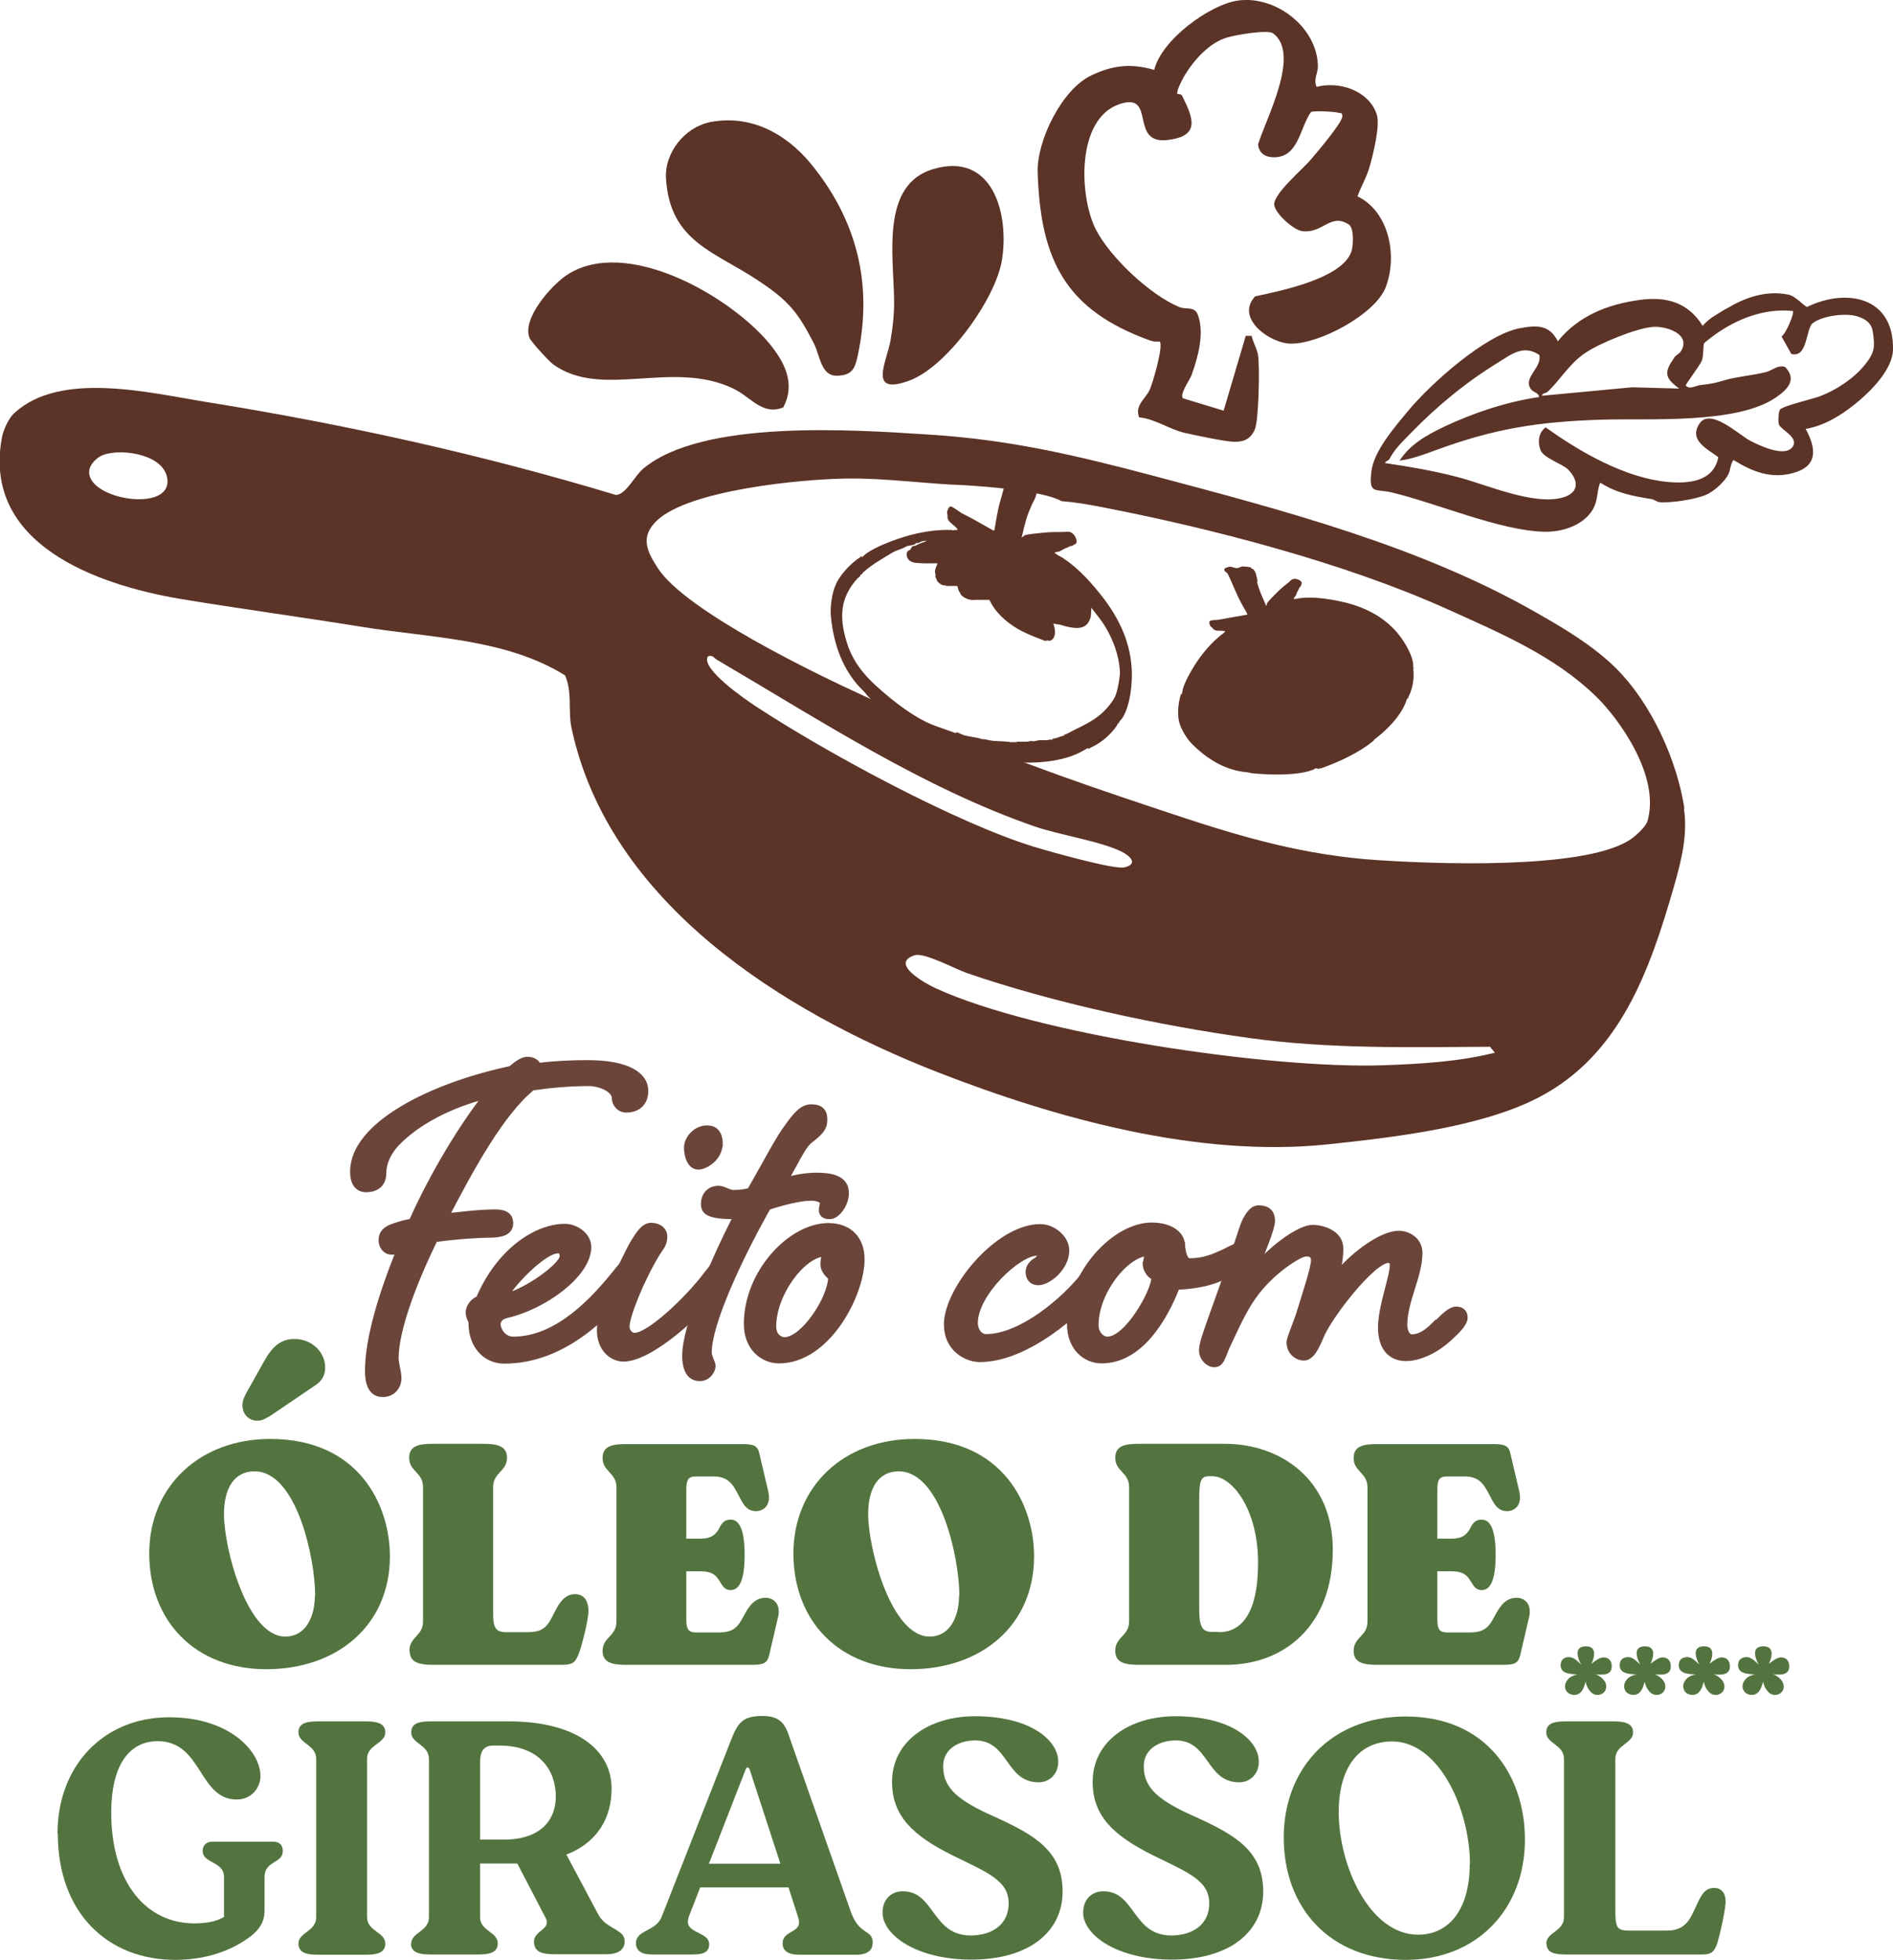
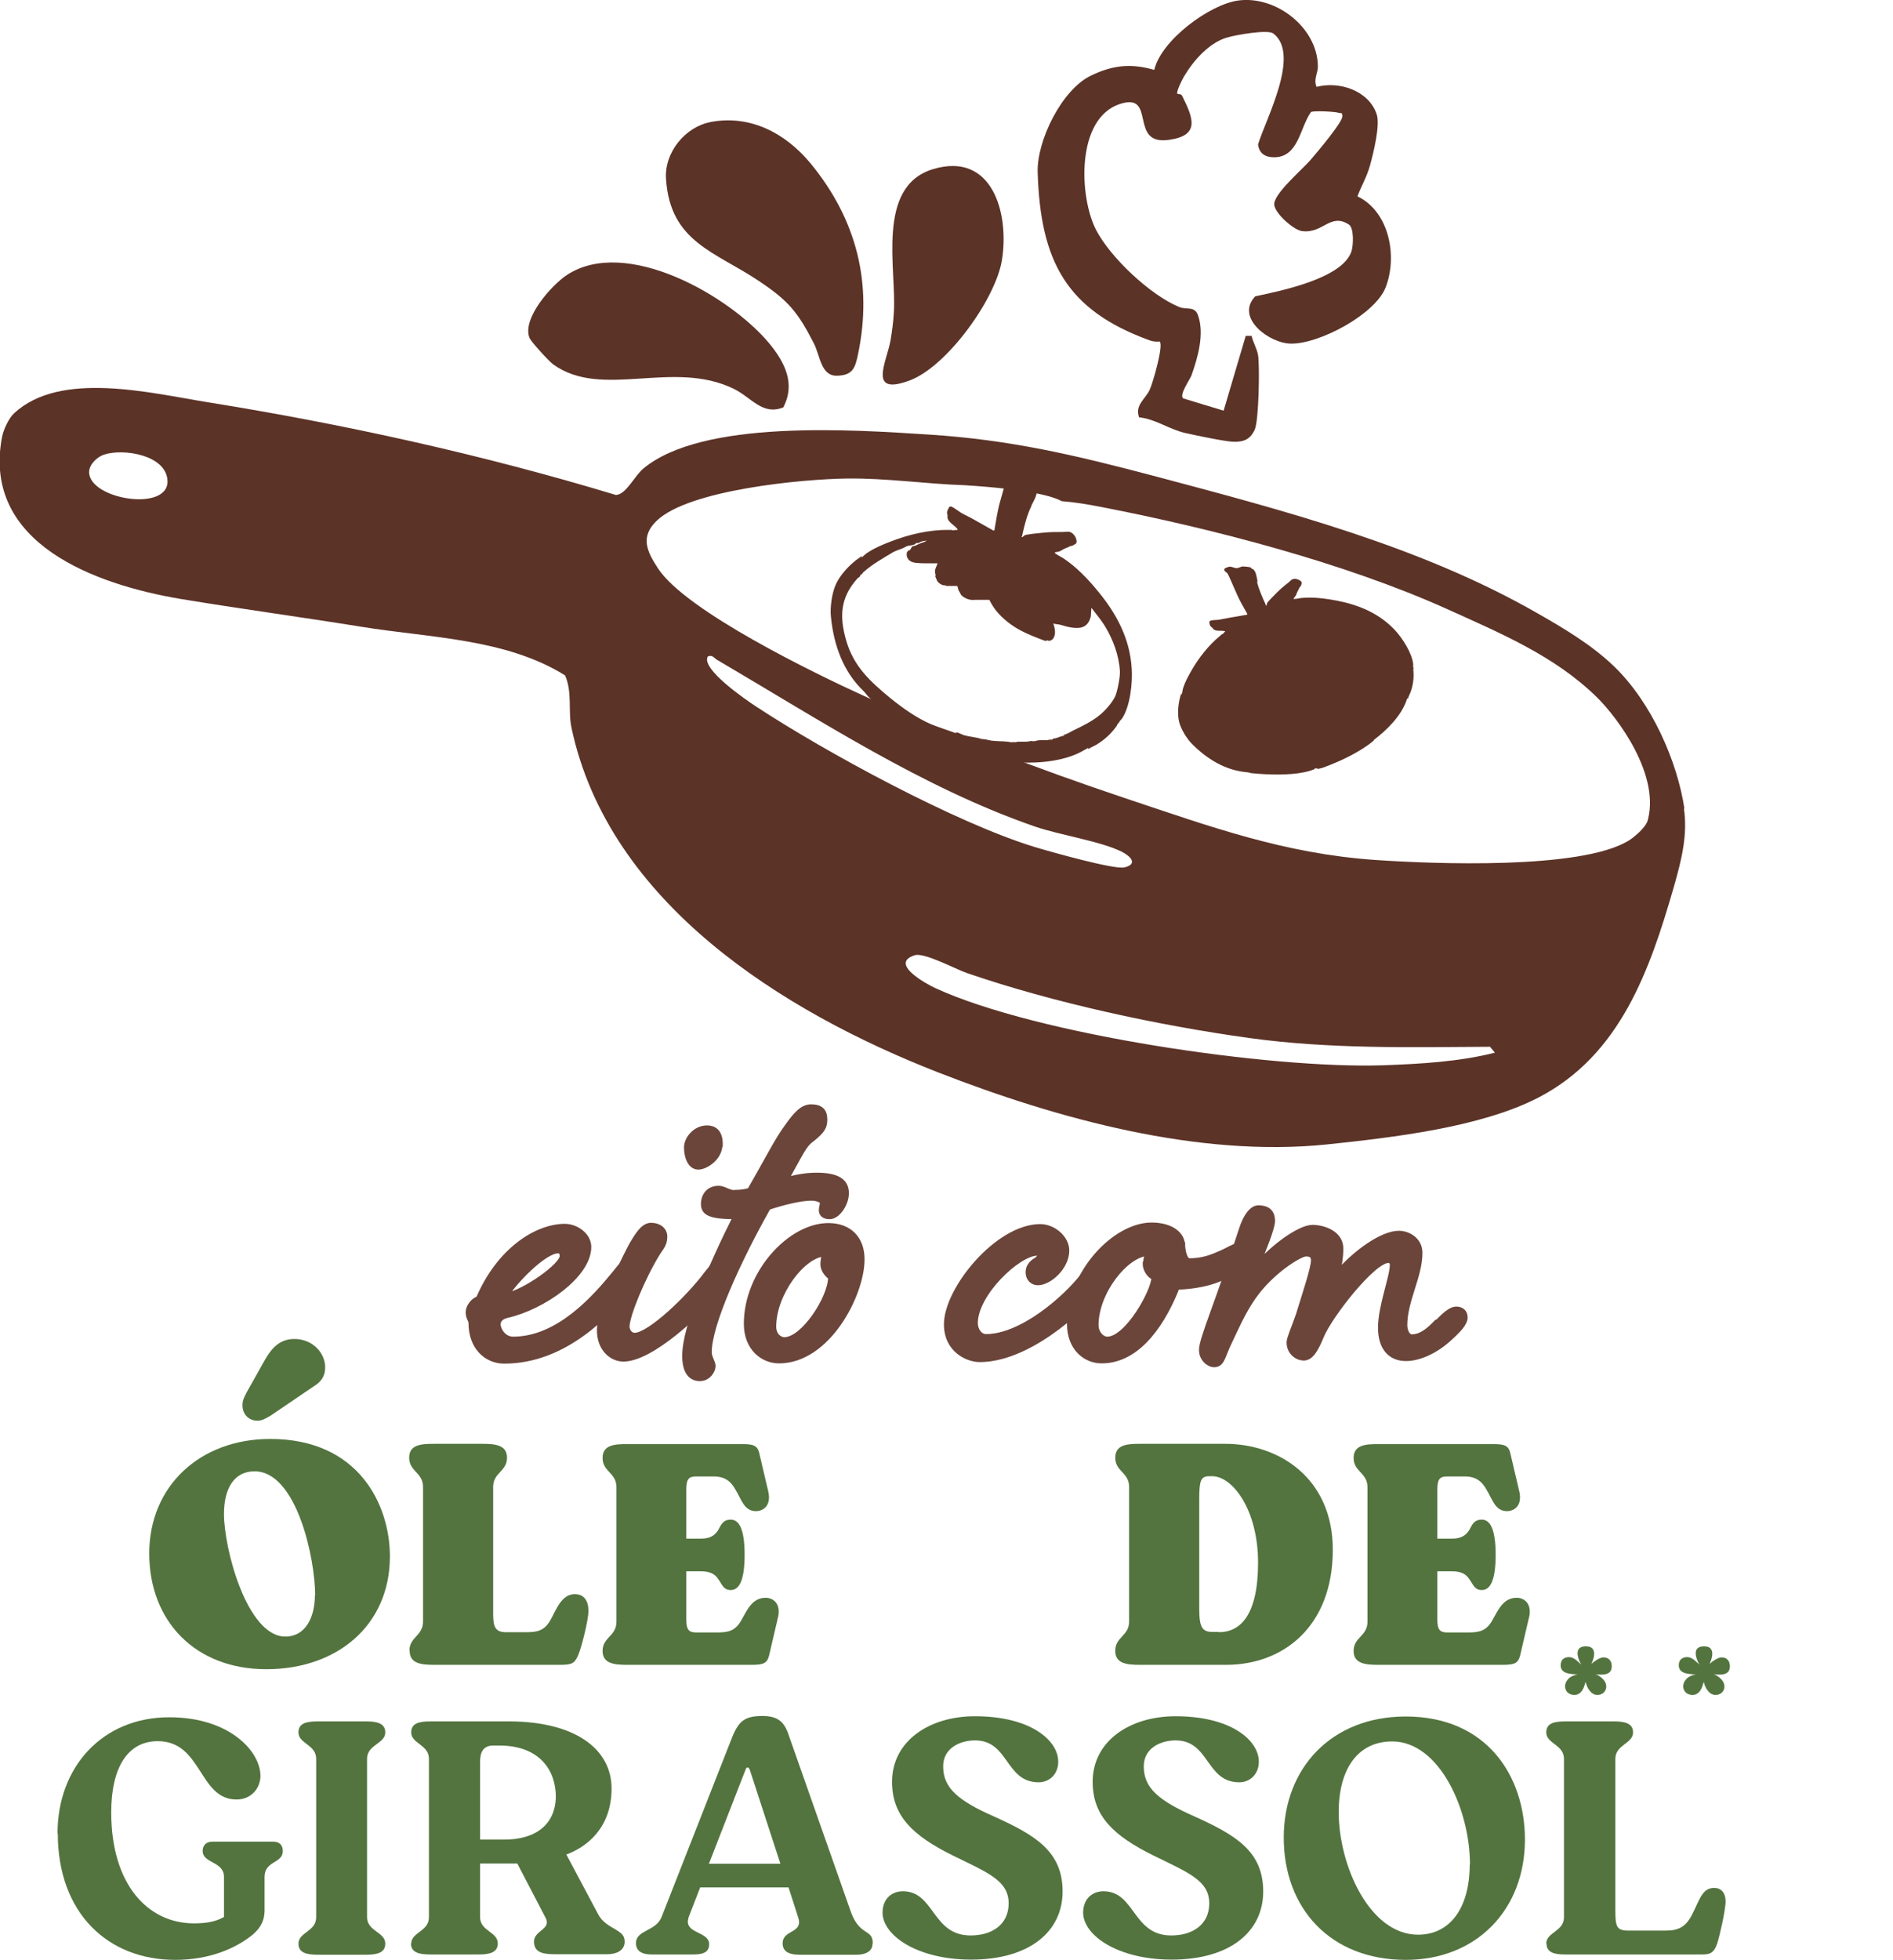
<svg xmlns="http://www.w3.org/2000/svg" id="Layer_2" data-name="Layer 2" viewBox="0 0 73.7 76.26">
  <defs>
    <style>
      .cls-1 {
        fill: #53743f;
      }

      .cls-2 {
        opacity: .91;
      }

      .cls-3, .cls-4 {
        fill: #5c3327;
      }

      .cls-4 {
        stroke: #5c3327;
        stroke-miterlimit: 10;
        stroke-width: .2px;
      }
    </style>
  </defs>
  <g id="Camada_1" data-name="Camada 1">
    <g>
      <path class="cls-3" d="M51.26,3.38c.88-.23,2.03.14,2.34,1.07.14.42-.13,1.51-.26,1.98s-.33.78-.49,1.21c1.25.6,1.57,2.36,1.09,3.56-.42,1.04-2.58,2.19-3.68,2.17-.82,0-2.19-1-1.39-1.84.98-.21,3.41-.69,3.75-1.76.07-.23.1-.89-.1-1.03-.73-.48-1.01.37-1.84.25-.32-.05-1.03-.67-1.07-1.02-.04-.43,1.13-1.4,1.45-1.79.22-.26,1.2-1.41,1.2-1.65,0-.18-.05-.11-.14-.14-.15-.05-.99-.09-1.08-.03-.44.62-.48,1.76-1.44,1.76-.34,0-.58-.15-.62-.5.3-.99,1.67-3.51.59-4.32-.22-.16-1.45.06-1.76.15-.72.19-1.34.9-1.71,1.52-.08.14-.28.53-.27.67,0,.03.15,0,.19.08.44.88.71,1.55-.5,1.72-1.61.24-.46-1.88-1.93-1.39-1.7.57-1.58,3.6-.92,4.89.56,1.08,2.12,2.55,3.25,3.01.27.11.59-.05.72.31.26.72,0,1.64-.25,2.34-.07.19-.48.74-.33.9l1.58.48.86-2.91h.23c.05.24.22.53.25.75.07.42.03,2.57-.13,2.9-.17.37-.42.48-.82.47-.29,0-1.53-.26-1.88-.34-.65-.15-1.17-.55-1.8-.61-.18-.47.25-.72.41-1.07.12-.25.55-1.74.39-1.88-.14.01-.27,0-.4-.05-3.25-1.18-4.24-3.09-4.35-6.53-.04-1.23.94-3.23,2.08-3.77.85-.41,1.56-.48,2.46-.22.27-1.16,2.16-2.55,3.27-2.7,1.46-.2,3.09,1.05,3.1,2.57,0,.25-.18.51-.05.79Z" />
      <path class="cls-3" d="M27.65,4.75c1.57-.3,2.94.44,3.91,1.61,1.79,2.18,2.43,4.67,1.84,7.45-.11.52-.21.8-.83.81-.62,0-.64-.8-.89-1.27-.62-1.21-.99-1.65-2.11-2.4-1.72-1.16-3.48-1.52-3.64-3.99-.07-1.02.74-2.02,1.73-2.21Z" />
      <path class="cls-3" d="M30.5,15.85c-.81.33-1.24-.38-1.93-.72-2.38-1.16-5.13.42-7.03-.95-.17-.12-.85-.87-.92-1.02-.32-.76.87-2.08,1.45-2.46,2.3-1.51,6.33.81,7.87,2.65.61.74,1.04,1.57.56,2.49Z" />
      <path class="cls-3" d="M36.33,6.58c2.3-.69,2.97,1.71,2.68,3.53-.24,1.52-2.15,4.17-3.61,4.7-1.63.6-.88-.72-.73-1.56.06-.36.11-.72.13-1.09.11-1.69-.71-4.91,1.53-5.58Z" />
-       <path class="cls-3" d="M67.2,12.02c.72-.43,1.51-.73,2.41-.56.3.05.65.48.75.48,1.56-.75,3.38-.37,3.34,1.66-.01.79-.91,1.67-1.5,2.14-.57.45-1.17.82-1.9.95.41.75.49,1.44-.47,1.71-.87.25-1.61-.05-2.34-.5-.12.15-.11.35-.19.53-.13.3-.57.69-.87.82-.4.18-1.38.33-1.82.29-.11-.01-.2-.1-.31-.12-.74-.12-1.36-.23-2-.64-.12.29-.09.6-.22.91-.31.71-1.21,1.02-1.95,1-1.7-.03-4.19-1.11-5.95-1.53-.65-.15-.89.09-.79-.8.09-.81.91-1.74,1.43-2.37.87-1.05,3.02-2.98,4.36-3.22.64-.12,1.15-.14,1.47.51.8-.99,1.94-1.44,3.19-1.61,1.03-.14,1.88.09,2.45,1.01.25-.3.58-.46.9-.66ZM69.78,12.1c-1.08-.11-2.14.3-3.01.92-.06.04-.41.31-.42.33-.05.09-.02.48-.09.68-.07.18-.63.91-.63.97.16.18.38,0,.59-.02.47-.05.56-.08.94-.19.45-.13,1.11-.19,1.59-.31.24-.06.48-.3.75-.2.47.49.1.87-.35,1.18-1.53,1.06-4.96.81-6.81.87-2.48.08-4.17.35-6.45,1.19-.44.16-.94.35-1.4.4.43-.65,1.06-.99,1.74-1.32,1.15-.54,2.44-.97,3.69-1.15-.02-.2-.25-.16-.35-.36-.23-.44.47-.79.36-1.28-.62-.41-1.08-.03-1.61.3-1.27.78-2.37,1.69-3.41,2.76-.35.36-.61.6-.82,1-.02.04-.2.11-.16.15.91.13,1.88.3,2.77.53,1.15.29,2.99,1.13,4.14.81.66-.19.63-.68.19-1.11-.21-.2-.93-.43-1.05-.73s-.09-.69.2-.89c1.32.95,3.08,1.96,4.72,2.12.83.08,1.81,0,2-.96-.42-.32-1.16-.65-.74-1.3s1.54.43,1.98.66c.37.19,1.33.65,1.64.25.29-.37-.44-.67-.52-.88-.04-.11-.02-.5.04-.58.09-.14,1.29-.42,1.55-.52.64-.24,1.32-.69,1.75-1.22.38-.47.41-.69.31-1.31-.06-.33-.28-.48-.6-.58-.45-.14-1.34-.03-1.73.26-.28.2-.19,1.38-.84,1.2l-.38-.68c.15-.07.53-.92.43-1ZM65.19,13.9c.06-.08.2-.13.27-.26.37-.65-.6-.96-1.11-.92-.65.05-2.12.65-2.67,1.04-.6.42-.92,1-1.41,1.47-.09.09-.21.04-.24.17l3.51-.33,1.84.05c-.59-.42-.59-.65-.19-1.21Z" />
      <path class="cls-3" d="M65.58,31.47c-.27-1.81-1.26-4.13-2.77-5.57-.85-.81-1.92-1.45-2.94-2.03-4.56-2.62-9.9-4.01-14.94-5.35-3.03-.8-5.59-1.41-8.76-1.61-2.96-.19-8.81-.6-11.12,1.32-.35.29-.67,1.01-1.07,1.03-5.19-1.57-10.55-2.75-15.9-3.61-2.24-.36-5.73-1.24-7.53.43-.21.19-.42.65-.47.92-.8,4.17,3.68,5.75,6.92,6.3,2.35.39,4.73.71,7.08,1.09,2.65.43,5.61.45,7.92,1.89.29.66.11,1.39.25,2.04,1.45,6.82,8.23,11.05,14.28,13.41,4.62,1.8,10.13,3.32,15.14,2.8,2.56-.27,5.97-.66,8.22-1.82,3.19-1.65,4.34-4.95,5.28-8.21.3-1.05.54-2.01.39-3.04ZM3.47,18.37c0-.3.31-.59.58-.68.75-.25,2.41.01,2.47,1,.08,1.25-3.05.75-3.05-.32ZM27.57,25.54c.16-.07.23.06.34.13,3.96,2.32,8.01,4.98,12.38,6.49.95.33,2.56.57,3.38.98.34.17.65.48.11.61-.39.1-2.96-.63-3.52-.8-3.06-.94-8.12-3.68-10.84-5.47-.35-.23-2.16-1.46-1.86-1.94ZM53.86,41.45c-4.37.15-13.48-1.18-17.44-3-.37-.17-1.81-.96-.81-1.28.37-.12,1.57.53,2.03.69,3.37,1.16,7.46,2.04,11,2.53,3.1.43,6.24.36,9.37.34l.19.23c-1.36.35-2.92.44-4.34.49ZM64.12,31.99c-.08.23-.52.61-.73.73-1.86,1.12-7.56.9-9.87.74-3.54-.25-6.38-1.29-9.68-2.39-3.52-1.18-6.82-2.44-10.18-3.98-1.93-.88-6.95-3.31-8.04-4.97-.44-.67-.7-1.23-.06-1.85,1.24-1.21,5.67-1.63,7.42-1.65,1.53-.02,3.06.21,4.58.26,2.54.16,3.45.44,3.77.62.52.04,1.05.13,1.56.23,4.29.83,9.45,2.17,13.43,3.96,2.1.95,4.21,1.83,5.85,3.44.77.75,2.54,3.07,1.95,4.89Z" />
      <path class="cls-3" d="M48.94,22.64c.07.3.2.58.33.87,0,.02.02.04.02.06.04-.02.03-.07.04-.1.03-.06.3-.33.37-.4.15-.15.29-.27.46-.4.11-.09.14-.17.31-.14.07.01.22.08.21.16,0,.02-.03.1-.04.12,0,.02-.03.02-.04.04-.03.05-.03.07-.07.14-.04.06-.05.13-.08.18-.03.05-.07.08-.09.13.02.02.24-.02.29-.03.47-.05.97.02,1.44.11.85.17,1.62.5,2.22,1.14.29.31.67.9.71,1.33,0,.06-.01.12.02.18h-.02s.01.07.01.1c.02.28-.02.55-.12.82-.03.08-.08.16-.1.25l-.02-.03s-.03.07-.04.11c-.22.6-.76,1.13-1.26,1.51v.02s-.04.03-.06.05c-.53.43-1.31.79-1.95,1.02-.06.02-.13.02-.18.05v-.03s-.12,0-.12,0v.03c-.13.05-.26.09-.41.12-.58.12-1.38.1-1.99.04-.08,0-.13-.03-.22-.04-.85-.07-1.56-.51-2.15-1.1-.2-.2-.43-.57-.5-.85-.06-.23-.05-.54-.01-.77.02-.12.05-.24.09-.35l.02.05c.02-.09.03-.19.06-.28.07-.22.19-.43.3-.63.29-.51.67-1,1.12-1.37.01-.01.06-.05.07-.06.08-.04.04-.02.1-.08.01-.02.07-.04.02-.05-.13-.04-.31.02-.43-.07-.01-.01-.03-.04-.05-.06-.02-.02-.04-.03-.07-.06s-.06-.16-.04-.19c0-.01.02-.02.04-.03.1-.03.24-.02.35-.04.13-.02.25-.05.37-.07.23-.04.46-.08.69-.12.05,0,0-.06-.01-.09-.11-.19-.23-.4-.33-.61-.09-.19-.17-.39-.26-.59-.03-.06-.13-.3-.16-.33-.04-.04-.14-.08-.11-.16.01-.04.17-.09.21-.09.11,0,.21.08.31.05.06-.01.12-.05.19-.06.04,0,.28.02.31.04.02,0,.02.03.03.04.02.01.06.02.08.04.11.1.13.33.16.47Z" />
      <path class="cls-3" d="M40.17,19.66c-.18.36-.28.75-.37,1.16,0,.03-.02.06-.03.08.05.01.09-.05.12-.07.07-.04.58-.09.7-.1.27-.03.52-.03.79-.03.19,0,.28-.06.43.11.06.06.15.26.08.34-.02.02-.12.07-.15.09-.02,0-.05,0-.07.01-.07.03-.09.05-.18.08-.08.03-.16.09-.23.12-.07.03-.13.02-.2.05,0,.04.27.18.32.21.52.34.98.82,1.37,1.3.73.88,1.24,1.85,1.31,3,.04.56-.06,1.47-.37,1.94-.04.06-.12.11-.13.19h-.03s-.04.07-.05.1c-.21.3-.48.55-.8.74-.1.06-.22.1-.31.17v-.05s-.09.05-.13.07c-.72.44-1.71.53-2.53.5v.02c-.05-.03-.08,0-.12,0-.9,0-1.99-.28-2.83-.58-.07-.03-.15-.09-.23-.09l.02-.03-.13-.09v.04c-.2-.06-.37-.13-.54-.22-.69-.36-1.5-1.04-2.06-1.6-.08-.08-.11-.14-.19-.22-.81-.77-1.17-1.81-1.28-2.9-.04-.37.04-.94.2-1.28.13-.28.39-.59.63-.8.12-.11.25-.2.38-.29l-.02.07c.09-.08.18-.17.29-.23.25-.16.54-.28.82-.39.72-.28,1.51-.47,2.27-.46.02,0,.11,0,.12,0,.11.03.06.01.17,0,.03,0,.1.02.06-.04-.1-.14-.33-.24-.38-.42,0-.02,0-.07,0-.1,0-.04-.02-.07-.02-.12s.07-.21.11-.23c.02,0,.05,0,.06,0,.13.06.26.17.39.25.14.08.3.15.44.23.27.15.53.3.8.45.06.03.05-.06.06-.1.05-.28.1-.6.17-.89.07-.27.16-.54.22-.81.02-.08.11-.41.11-.46,0-.08-.07-.19.02-.25.05-.03.24.05.28.08.11.08.15.25.27.31.07.03.17.05.24.1.04.03.26.25.28.3,0,.02,0,.04,0,.06.01.03.04.07.04.1.03.2-.14.45-.22.62ZM41.4,28.6c.15-.04.26-.11.39-.18.37-.18.71-.34,1.03-.6.21-.17.49-.49.6-.73.09-.21.2-.78.18-1-.04-.59-.26-1.19-.56-1.69-.16-.27-.36-.5-.55-.75l-.02.33c-.05.21-.16.39-.39.44-.25.05-.57-.04-.8-.11-.07-.02-.19-.02-.27-.05.05.16.1.36.03.52-.05.11-.11.15-.23.16v-.03s-.1.04-.14.02c-.29-.11-.61-.23-.9-.38-.38-.2-.71-.45-.99-.79-.1-.13-.19-.27-.26-.42h-.56c-.18.03-.41-.05-.54-.19,0-.01-.09-.16-.1-.18-.02-.04-.03-.15-.06-.17h-.4s0,.01,0,.01c-.05-.05-.09-.03-.14-.04-.09-.02-.2-.1-.24-.18,0,0-.06-.15-.07-.17,0-.01.02-.02.02-.02,0-.03-.03-.12-.03-.16,0-.03.01-.08.02-.11.02-.07.06-.13.08-.21,0,0-.15,0-.17,0-.08,0-.08,0-.16,0-.13,0-.5,0-.62-.04-.15-.04-.26-.16-.25-.32,0-.08.03-.11.09-.15.01,0,.03,0,.03,0,.03-.03.07-.12.09-.14.02-.02.1-.03.13-.04.07-.03.14-.07.22-.1s.16-.04.22-.1c-.06.02-.15.02-.2.04-.04.01-.08.05-.13.06-.03,0-.08,0-.09,0,0,0-.01.03-.03.04-.11.07-.26.04-.36.1-.17.1-.34.13-.49.21-.38.23-.83.48-1.16.78-.03.02-.05.07-.07.09,0,0-.02,0-.03,0-.02.02-.03.06-.05.09-.02.03-.07.04-.09.07-.68.76-.7,1.5-.43,2.43.29.99.93,1.58,1.71,2.22.48.39,1.03.78,1.59,1.02.32.13.65.23.97.35v-.03s.03,0,.05,0c.09.03.18.08.27.11.21.06.45.07.66.14.06.02.07,0,.15.02.04,0,.1.02.15.03.13.03.25.03.39.04.1,0,.23.01.34.02.07,0,.16.05.23,0v.03s.06-.02.07-.02.03.02.03.02c0,0,0-.03.07-.03.08,0,.14,0,.23,0s.16,0,.23-.02.12.01.18,0,.16-.04.22-.04c.09,0,.19,0,.28,0,.07-.01.05-.02.12-.02.03,0,.06,0,.09,0v-.04c.15,0,.27-.08.41-.11.02,0,.05,0,.06,0Z" />
    </g>
    <g>
      <path class="cls-1" d="M2.24,71.34c0-2.6,1.76-4.52,4.35-4.52,2.35,0,3.55,1.33,3.55,2.28,0,.47-.35.92-.93.92-1.48,0-1.33-2.27-3.07-2.27-1.17,0-1.81,1.03-1.81,2.77,0,2.79,1.41,4.32,3.23,4.32.53,0,.89-.09,1.16-.25v-1.57c-.01-.6-.83-.51-.83-1,0-.2.12-.36.39-.36h2.37c.27.01.36.17.36.37,0,.48-.71.37-.71,1v1.33c-.01.31-.09.59-.45.91-.65.53-1.67.99-3.03.99-2.61,0-4.57-1.81-4.57-4.92Z" />
      <path class="cls-1" d="M11.62,75.63c0-.45.69-.47.69-1.03v-6.16c0-.56-.69-.59-.69-1.03,0-.35.29-.43.75-.43h1.88c.44,0,.75.08.75.43,0,.44-.71.47-.71,1.03v6.16c.01.56.71.57.71,1.03,0,.35-.31.43-.75.43h-1.88c-.44,0-.75-.08-.75-.43Z" />
      <path class="cls-1" d="M16.01,75.63c0-.45.69-.47.69-1.03v-6.16c0-.56-.69-.59-.69-1.03,0-.35.29-.43.75-.43h3.05c2.57,0,4,1.07,4,2.61s-.97,2.28-1.76,2.57l1.23,2.31c.16.31.4.44.69.61.19.12.35.21.35.47,0,.37-.36.49-.67.49h-2.03c-.43,0-.83-.04-.83-.49,0-.43.65-.47.47-.89l-1.12-2.15h-1.45v2.08c0,.56.69.57.69,1.03,0,.35-.31.43-.75.43h-1.88c-.44,0-.75-.08-.75-.43ZM21.64,69.91c0-.99-.6-1.99-2.2-1.99h-.23c-.41,0-.52.27-.52.65v3.01h.91c1.28.01,2.03-.61,2.04-1.68Z" />
      <path class="cls-1" d="M33.97,75.63c0,.23-.17.43-.64.43h-2.21c-.45,0-.65-.16-.65-.44,0-.56.83-.37.6-1.03l-.37-1.15h-3.44l-.45,1.16c-.01.07-.03.12-.03.17,0,.47.83.41.83.88,0,.27-.17.4-.61.4h-1.64c-.4,0-.6-.16-.6-.44,0-.53.8-.45,1.01-1.05l2.67-6.8c.28-.73.47-.99,1.24-.99.63,0,.87.24,1.05.81l2.41,6.85c.35.92.84.61.84,1.19ZM30.38,72.51l-1.19-3.65c-.04-.11-.13-.12-.16-.01l-1.43,3.67h2.77Z" />
      <path class="cls-1" d="M34.36,74.43c0-.56.37-.84.79-.84,1.24,0,1.13,1.72,2.64,1.72.84,0,1.48-.43,1.48-1.25,0-.89-.83-1.2-2.15-1.85-1.61-.79-2.39-1.57-2.39-2.88,0-1.57,1.43-2.55,3.23-2.55,2.15,0,3.24.93,3.24,1.77,0,.49-.35.8-.76.8-1.31,0-1.15-1.63-2.48-1.63-.57,0-1.24.29-1.24,1.01,0,.84.57,1.33,2,1.96,1.59.72,2.65,1.35,2.65,2.91s-1.29,2.65-3.56,2.65c-2.11,0-3.45-.95-3.45-1.83Z" />
      <path class="cls-1" d="M42.17,74.43c0-.56.37-.84.79-.84,1.24,0,1.13,1.72,2.64,1.72.84,0,1.48-.43,1.48-1.25,0-.89-.83-1.2-2.15-1.85-1.61-.79-2.39-1.57-2.39-2.88,0-1.57,1.43-2.55,3.23-2.55,2.15,0,3.24.93,3.24,1.77,0,.49-.35.8-.76.8-1.31,0-1.15-1.63-2.48-1.63-.57,0-1.24.29-1.24,1.01,0,.84.57,1.33,2,1.96,1.59.72,2.65,1.35,2.65,2.91s-1.29,2.65-3.56,2.65c-2.11,0-3.45-.95-3.45-1.83Z" />
      <path class="cls-1" d="M49.98,71.5c0-2.69,1.85-4.71,4.75-4.71,3.16,0,4.64,2.32,4.64,4.79,0,2.71-1.87,4.68-4.64,4.68-2.92,0-4.75-1.99-4.75-4.76ZM57.23,72.55c0-2.15-1.2-4.79-3.03-4.79-1.29,0-2.08,1.01-2.08,2.75,0,2.09,1.21,4.77,3.09,4.77,1.25,0,2.01-1.05,2.01-2.73Z" />
      <path class="cls-1" d="M60.2,75.63c0-.45.69-.47.69-1.03v-6.16c0-.56-.69-.59-.69-1.03,0-.35.29-.43.75-.43h1.88c.44,0,.75.08.75.43,0,.44-.69.47-.69,1.03v5.88c0,.64.05.79.47.8h1.52c.47,0,.75-.16.97-.57.32-.6.4-1.09.89-1.09.25,0,.47.17.44.61-.04.41-.21,1.19-.33,1.57-.11.29-.21.41-.56.41h-5.35c-.44,0-.73-.08-.73-.43Z" />
    </g>
    <g>
      <path class="cls-1" d="M5.81,60.45c0-2.63,1.98-4.46,4.71-4.46,3.46,0,4.66,2.58,4.66,4.57,0,2.67-2.04,4.39-4.81,4.39s-4.56-1.87-4.56-4.51ZM12.27,62.08c0-1.44-.72-4.83-2.36-4.83-.79,0-1.19.66-1.19,1.66,0,1.36.9,4.77,2.39,4.77.79,0,1.15-.76,1.15-1.61ZM9.44,54.68c0-.18.05-.28.15-.48l.54-.96c.29-.51.57-1.14,1.33-1.14.7,0,1.2.53,1.2,1.11,0,.34-.16.56-.44.73l-1.68,1.14c-.22.13-.34.2-.52.2-.29,0-.58-.2-.58-.61Z" />
      <path class="cls-1" d="M15.94,64.23c0-.54.53-.57.53-1.14v-5.23c0-.57-.54-.6-.54-1.14,0-.51.47-.54.96-.54h1.89c.49,0,.96.04.96.54,0,.54-.54.57-.54,1.14v4.93c0,.51.08.71.48.72h.81c.42,0,.71-.05.95-.49.22-.39.42-.99.94-.99.28,0,.53.16.53.66,0,.34-.27,1.43-.41,1.74-.13.29-.24.35-.68.35h-4.91c-.49,0-.96-.04-.96-.54Z" />
      <path class="cls-1" d="M30.29,62.93l-.35,1.5c-.08.3-.24.35-.68.35h-4.84c-.49,0-.96-.04-.96-.54,0-.54.54-.57.54-1.14v-5.23c0-.57-.54-.6-.54-1.14,0-.51.47-.54.96-.54h4.46c.44,0,.61.05.68.35l.35,1.49c.13.56-.2.77-.48.77-.47,0-.57-.48-.81-.86-.15-.27-.38-.49-.82-.49h-.7c-.29,0-.38.11-.38.51v1.91h.57c.41,0,.56-.17.67-.33.11-.2.18-.41.49-.41s.54.33.54,1.37-.23,1.37-.54,1.37c-.29,0-.34-.23-.49-.43-.11-.17-.29-.3-.67-.3h-.57v1.87c0,.39.09.51.38.51h.82c.42,0,.71-.05.95-.49.22-.39.42-.86.94-.86.28,0,.61.22.48.77Z" />
-       <path class="cls-1" d="M30.89,60.45c0-2.63,1.98-4.46,4.71-4.46,3.46,0,4.66,2.58,4.66,4.57,0,2.67-2.04,4.39-4.81,4.39s-4.56-1.87-4.56-4.51ZM37.35,62.08c0-1.44-.72-4.83-2.36-4.83-.79,0-1.19.66-1.19,1.66,0,1.36.9,4.77,2.39,4.77.79,0,1.15-.76,1.15-1.61Z" />
      <path class="cls-1" d="M43.42,64.23c0-.54.54-.57.54-1.14v-5.23c0-.57-.54-.6-.54-1.14,0-.51.47-.54.96-.54h3.32c2.09,0,4.19,1.33,4.19,4.12,0,3-1.94,4.48-4.15,4.48h-3.36c-.49,0-.96-.04-.96-.54ZM47.45,63.51c.84,0,1.53-.66,1.53-2.71s-.99-3.36-1.79-3.36h-.11c-.34,0-.39.19-.39.91v4.24c0,.72.11.91.52.91h.24Z" />
      <path class="cls-1" d="M59.53,62.93l-.35,1.5c-.08.3-.24.35-.68.35h-4.84c-.49,0-.96-.04-.96-.54,0-.54.54-.57.54-1.14v-5.23c0-.57-.54-.6-.54-1.14,0-.51.47-.54.96-.54h4.46c.44,0,.61.05.68.35l.35,1.49c.13.56-.2.77-.48.77-.47,0-.57-.48-.81-.86-.15-.27-.38-.49-.82-.49h-.7c-.29,0-.38.11-.38.51v1.91h.57c.41,0,.56-.17.67-.33.11-.2.18-.41.49-.41s.54.33.54,1.37-.23,1.37-.54,1.37c-.29,0-.34-.23-.49-.43-.11-.17-.29-.3-.67-.3h-.57v1.87c0,.39.09.51.38.51h.82c.42,0,.71-.05.95-.49.22-.39.42-.86.94-.86.28,0,.61.22.48.77Z" />
    </g>
    <g>
      <path class="cls-1" d="M61.07,65.31c.08-.07.2-.13.35-.16-.17,0-.32-.02-.42-.05-.15-.05-.24-.14-.24-.3,0-.27.2-.33.36-.32.18.02.32.18.44.29-.08-.14-.15-.33-.14-.47.01-.14.1-.24.32-.24s.29.09.32.22c.02.14-.03.31-.1.46.15-.13.34-.25.47-.25.19,0,.32.12.32.35s-.15.32-.4.32c-.07,0-.15,0-.23-.02.11.05.23.12.31.22.22.25.08.59-.24.59-.14,0-.24-.08-.32-.19-.07-.09-.11-.21-.14-.32-.03.12-.07.24-.12.32-.07.11-.17.19-.31.19-.38,0-.48-.4-.23-.63Z" />
-       <path class="cls-1" d="M63.37,65.31c.08-.07.2-.13.35-.16-.17,0-.32-.02-.42-.05-.15-.05-.24-.14-.24-.3,0-.27.2-.33.36-.32.18.02.32.18.44.29-.08-.14-.15-.33-.14-.47.01-.14.1-.24.32-.24s.29.09.32.22c.02.14-.03.31-.1.46.15-.13.34-.25.47-.25.19,0,.32.12.32.35s-.15.32-.4.32c-.07,0-.15,0-.23-.02.11.05.23.12.31.22.22.25.08.59-.24.59-.14,0-.24-.08-.32-.19-.07-.09-.11-.21-.14-.32-.03.12-.07.24-.12.32-.07.11-.17.19-.31.19-.38,0-.48-.4-.23-.63Z" />
      <path class="cls-1" d="M65.67,65.31c.08-.07.2-.13.35-.16-.17,0-.32-.02-.42-.05-.15-.05-.24-.14-.24-.3,0-.27.2-.33.36-.32.18.02.32.18.44.29-.08-.14-.15-.33-.14-.47.01-.14.1-.24.32-.24s.29.09.32.22c.02.14-.03.31-.1.46.15-.13.34-.25.47-.25.19,0,.32.12.32.35s-.15.32-.4.32c-.07,0-.15,0-.23-.02.11.05.23.12.31.22.22.25.08.59-.24.59-.14,0-.24-.08-.32-.19-.07-.09-.11-.21-.14-.32-.03.12-.07.24-.12.32-.07.11-.17.19-.31.19-.38,0-.48-.4-.23-.63Z" />
-       <path class="cls-1" d="M67.98,65.31c.08-.07.2-.13.35-.16-.17,0-.32-.02-.42-.05-.15-.05-.24-.14-.24-.3,0-.27.2-.33.36-.32.18.02.32.18.44.29-.08-.14-.15-.33-.14-.47.01-.14.1-.24.32-.24s.29.09.32.22c.02.14-.03.31-.1.46.15-.13.34-.25.47-.25.19,0,.32.12.32.35s-.15.32-.4.32c-.07,0-.15,0-.23-.02.11.05.23.12.31.22.22.25.08.59-.24.59-.14,0-.24-.08-.32-.19-.07-.09-.11-.21-.14-.32-.03.12-.07.24-.12.32-.07.11-.17.19-.31.19-.38,0-.48-.4-.23-.63Z" />
    </g>
    <g class="cls-2">
-       <path class="cls-4" d="M20.96,41.46c.63-.08,1.29-.11,1.9-.11,1.63,0,2.28.49,2.28,1.1,0,.44-.27.74-.76.74-.27,0-.46-.23-.46-.46,0-.36-.63-.57-.97-.57-.74,0-1.46.06-2.22.17-1.2.97-2.39,3.15-3.34,4.98.63-.06,1.22-.15,1.9-.15.27,0,.59.06.59.44,0,.44-.53.46-.87.46-.27,0-1.12.04-2.07.17-.87,1.77-1.52,3.57-1.52,4.62,0,.21.11.53.11.78,0,.3-.21.63-.63.63-.25,0-.59-.13-.59-.91,0-1.27.53-2.98,1.2-4.65-.06.02-.17.02-.27.02-.23,0-.4-.21-.4-.46,0-.29.17-.46.53-.57.32-.11.46-.13.65-.17.84-1.88,1.99-3.74,2.87-4.86-1.37.36-2.62.99-3.44,1.84-.32.34-.51.76-.51,1.14s-.21.65-.7.65c-.21,0-.51-.13-.51-.7,0-1.84,3.08-3.36,6.15-4.01.25-.21.46-.36.65-.36.17,0,.34.06.42.21Z" />
      <path class="cls-4" d="M24.7,48.9c.19,0,.34.11.34.32,0,.23-.11.38-.36.7-.99,1.22-2.7,3.04-5.05,3.04-.7,0-1.29-.55-1.29-1.48,0-.13-.11-.19-.11-.42,0-.21.19-.46.4-.53.8-1.88,2.26-2.81,3.36-2.81.44,0,.93.34.93.8,0,1.1-1.77,2.34-3.17,2.66-.27.06-.36.21-.36.36,0,.17.19.57.59.57,1.77,0,3.19-1.63,3.95-2.56.25-.32.53-.65.76-.65ZM19.69,50.42c.76-.15,2.2-1.18,2.2-1.54,0-.13-.04-.21-.17-.21-.51,0-1.63,1.12-2.03,1.75Z" />
      <path class="cls-4" d="M28.26,48.9c.19,0,.34.11.34.32,0,.23-.11.38-.36.7-.99,1.2-2.89,2.96-3.97,2.96-.44,0-.93-.38-.93-1.12,0-.93,1.08-3,1.25-3.32.25-.42.46-.76.76-.76s.53.17.53.44c0,.3-.15.44-.27.63-.61.99-1.2,2.45-1.2,2.87,0,.15.11.34.3.34.57,0,2.09-1.44,2.81-2.41.25-.32.53-.65.76-.65ZM28.03,44.52c0,.55-.57.89-.84.89-.34,0-.46-.44-.46-.76,0-.34.34-.76.8-.76.25,0,.51.13.51.63Z" />
      <path class="cls-4" d="M28.62,46.4c.17,0,.38-.02.57-.08.74-1.29,1.08-1.98,1.46-2.49.36-.51.61-.76.93-.76.38,0,.53.17.53.49,0,.28-.08.44-.51.78-.3.21-.42.53-1.01,1.58.36-.11.78-.19,1.2-.19.78,0,1.16.21,1.16.7,0,.42-.34.91-.65.91-.25,0-.32-.13-.32-.25,0-.11.04-.19.04-.3,0-.08-.19-.17-.44-.17-.42,0-1.1.17-1.67.36-1.18,2.09-2.3,4.56-2.3,5.64,0,.19.15.4.15.53,0,.19-.19.49-.51.49-.38,0-.59-.3-.59-.89,0-1.12,1.03-3.53,1.98-5.41-1.01,0-1.25-.15-1.25-.49s.21-.61.59-.61c.21,0,.38.17.63.17Z" />
      <path class="cls-4" d="M30.33,52.95c-.63,0-1.27-.49-1.27-1.44,0-1.99,1.71-3.82,3.19-3.82.82,0,1.31.51,1.31,1.31,0,1.37-1.33,3.95-3.23,3.95ZM30.12,51.62c0,.32.21.51.42.51.74,0,1.8-1.63,1.8-2.43-.11-.08-.3-.27-.3-.51,0-.13.04-.32.06-.4-.84.04-1.98,1.54-1.98,2.83Z" />
      <path class="cls-4" d="M43,48.9c.19,0,.34.11.34.32,0,.23-.11.38-.36.7-.99,1.22-3.04,2.98-4.84,2.98-.46,0-1.29-.36-1.29-1.37,0-1.37,1.99-3.8,3.65-3.8.51,0,1.03.44,1.03.93,0,.65-.68,1.25-1.12,1.25-.19,0-.38-.13-.38-.42,0-.19.13-.34.25-.42.11-.06.21-.15.21-.25,0-.02-.04-.06-.11-.06-.74,0-2.41,1.58-2.41,2.72,0,.27.17.53.42.53,1.37,0,3.08-1.46,3.82-2.43.25-.32.53-.65.76-.65Z" />
      <path class="cls-4" d="M46.04,48.43c0,.15.06.63.27.63.53,0,.89-.15,1.27-.32.19-.08.49-.27.61-.27.25,0,.4.11.4.38,0,.25-.32.53-1.01.87-.68.32-1.54.36-1.75.36-.49,1.25-1.44,2.87-2.94,2.87-.63,0-1.25-.49-1.25-1.44,0-1.99,1.77-3.84,3.19-3.84.82,0,1.2.4,1.2.76ZM44.6,49.19c0-.13.04-.29.08-.42-.84.04-2.01,1.5-2.01,2.79,0,.32.23.55.44.55.78,0,1.82-1.88,1.82-2.41-.13-.02-.34-.27-.34-.51Z" />
      <path class="cls-4" d="M55.96,51.45c.27-.27.51-.51.74-.51.19,0,.34.11.34.32,0,.23-.25.49-.59.8-.57.53-1.22.8-1.71.8-.63,0-.99-.44-.99-1.2,0-.84.46-1.96.46-2.45,0-.08-.06-.17-.15-.17-.61,0-2.3,2.17-2.62,2.96-.21.51-.4.84-.68.84-.25,0-.57-.21-.57-.61,0-.15.19-.57.36-1.06.25-.82.59-1.82.59-2.13,0-.21-.13-.25-.3-.25-.23,0-1.35.68-2.05,1.69-.4.57-.7,1.27-.93,1.75-.27.55-.27.87-.59.87-.21,0-.49-.23-.49-.57,0-.44.63-1.82,1.56-4.71.17-.53.42-.82.65-.82.3,0,.55.11.55.51,0,.3-.4,1.23-.59,1.73.61-.72,1.65-1.48,2.15-1.48.4,0,1.1.21,1.1.82,0,.34-.06.68-.13.97.7-.82,1.75-1.56,2.39-1.56.36,0,.82.25.82.76,0,.91-.59,1.86-.59,2.81,0,.23.11.46.27.46.38,0,.68-.27.97-.57Z" />
    </g>
  </g>
</svg>